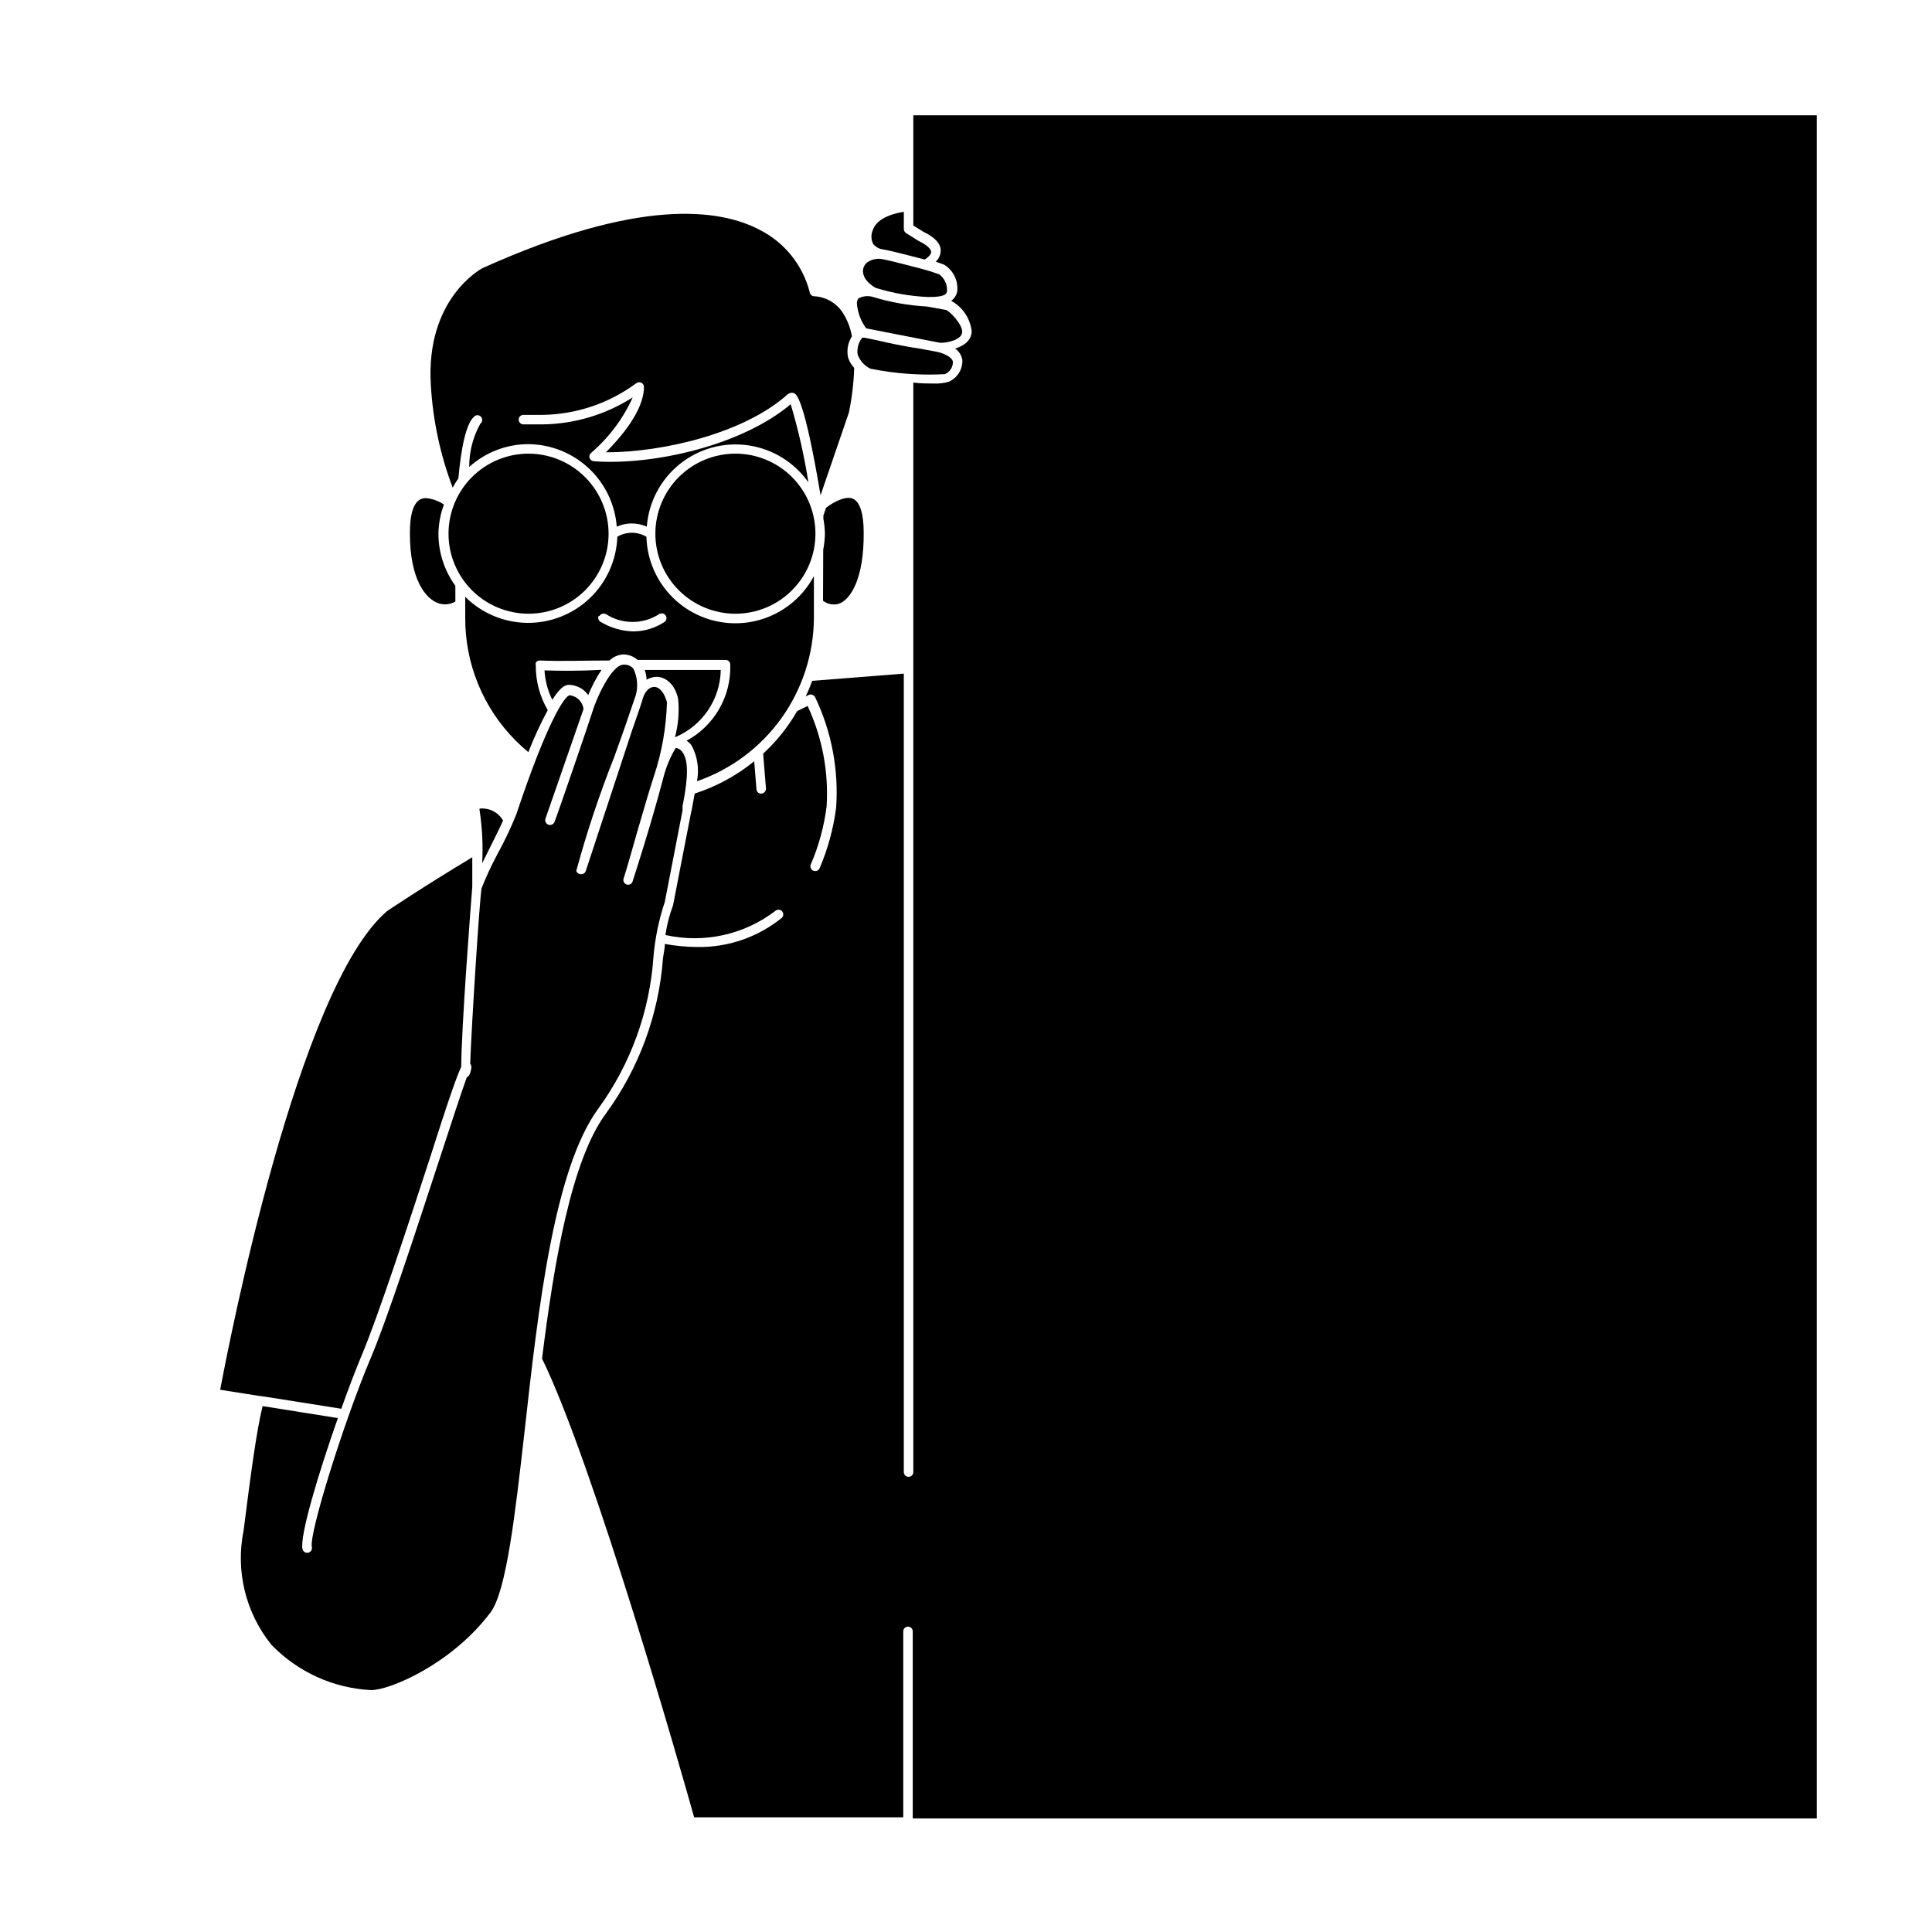
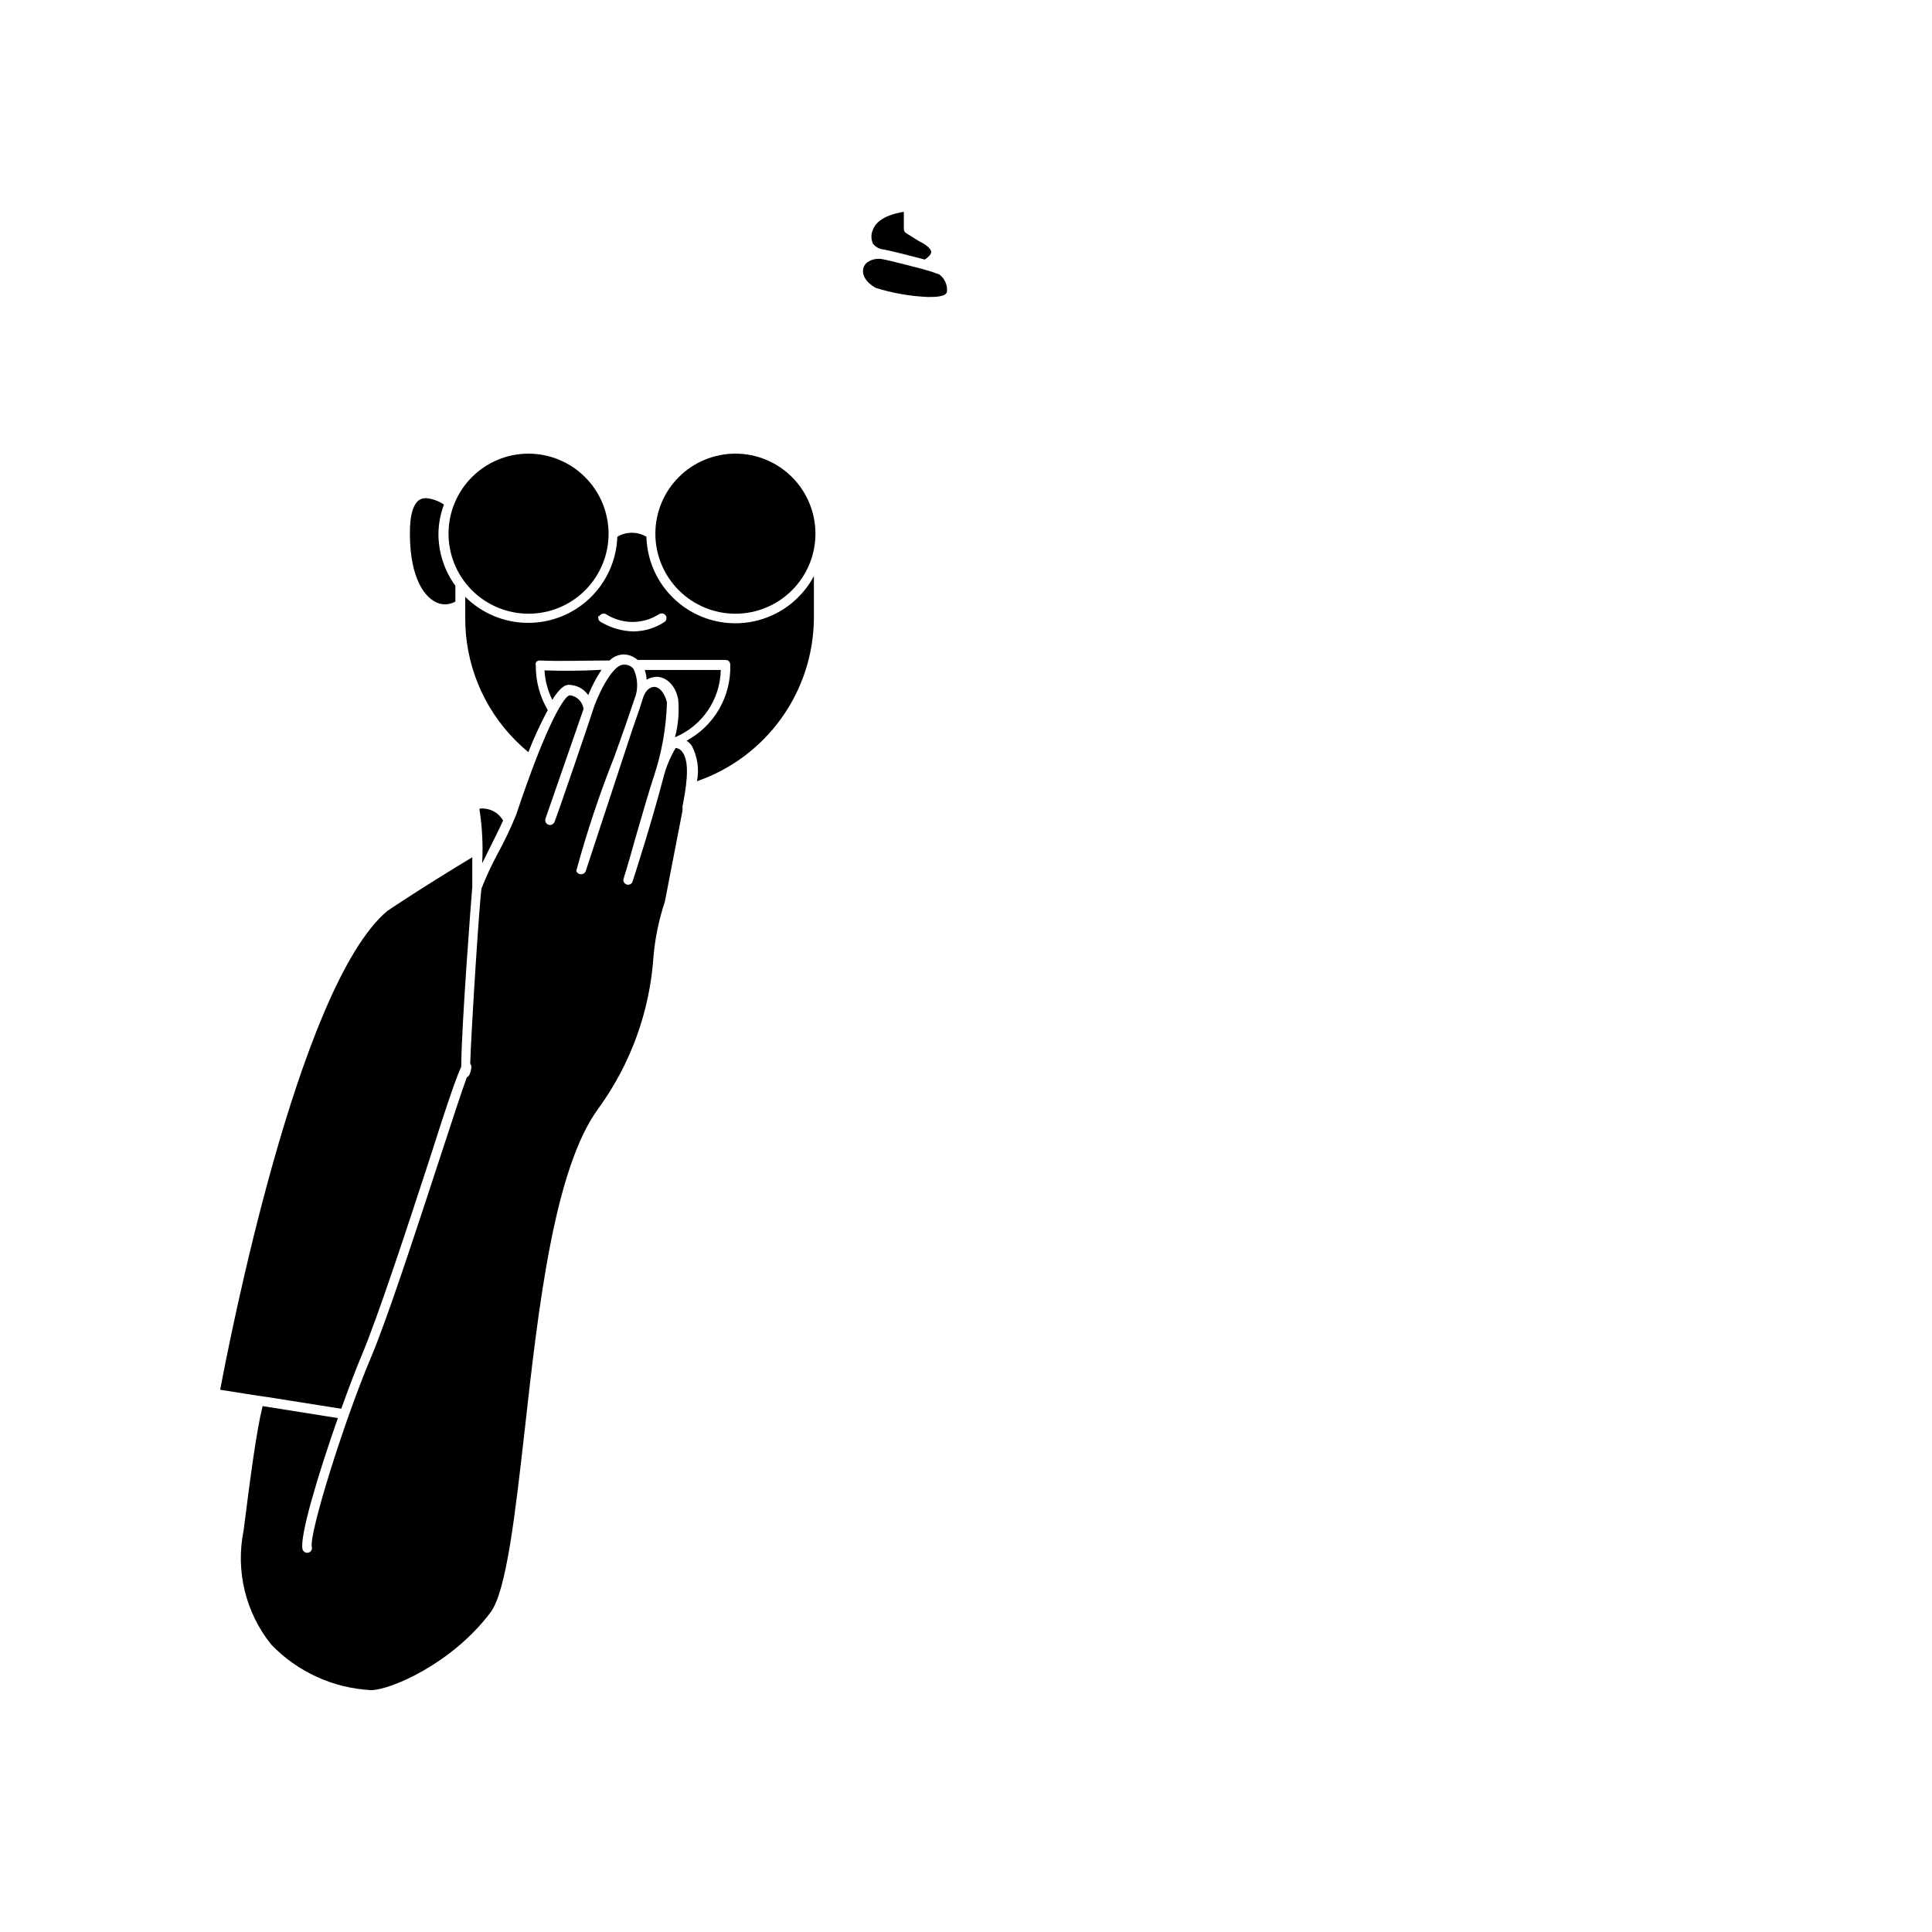
<svg xmlns="http://www.w3.org/2000/svg" fill="#000000" width="800px" height="800px" version="1.1" viewBox="144 144 512 512">
  <g>
    <path d="m212.98 513.96 2.066 0.301 19.398 3.074c1.965-5.543 3.93-10.629 5.492-14.359 4.231-10.078 11.84-33.199 17.938-51.891 5.039-15.871 7.254-22.066 8.363-24.383 0-10.078 2.672-44.84 2.922-47.66v-7.859c-13.148 7.91-22.52 14.207-22.621 14.309-23.629 20.152-41.918 114.72-44.184 126.81l10.531 1.664z" />
-     <path d="m386.04 198.73v5.039l2.672 1.664c3.074 1.461 4.637 3.176 4.586 5.039l-0.004-0.004c-0.031 1.094-0.504 2.129-1.309 2.871l2.215 0.805v0.004c2.527 1.531 3.879 4.434 3.426 7.356-0.238 0.898-0.793 1.684-1.559 2.215 3.019 1.641 5.051 4.648 5.441 8.062 0 1.613-1.008 3.527-4.383 4.586l-0.004-0.004c1.016 0.715 1.703 1.805 1.918 3.023 0.102 2.496-1.34 4.797-3.629 5.797-1.293 0.363-2.637 0.52-3.981 0.453-1.562 0-3.477 0-5.391-0.25v288.73c0 0.695-0.562 1.258-1.258 1.258-0.699 0-1.262-0.562-1.262-1.258v-211.6l-24.281 1.914c-0.5 1.406-1.07 2.785-1.715 4.133l0.805-0.402c0.32-0.156 0.691-0.156 1.008 0 0.312 0.117 0.566 0.352 0.707 0.652 4.336 9.102 6.246 19.168 5.543 29.223-0.715 5.535-2.188 10.941-4.383 16.07-0.293 0.641-1.051 0.922-1.691 0.633-0.637-0.293-0.922-1.051-0.629-1.691 2.109-4.898 3.516-10.07 4.184-15.363 0.566-9.148-1.168-18.293-5.039-26.602l-2.769 1.359c-2.414 4.199-5.457 8.004-9.02 11.285l0.754 9.219c0.031 0.688-0.473 1.281-1.156 1.363-0.328 0.039-0.66-0.055-0.918-0.262-0.258-0.211-0.418-0.516-0.441-0.848l-0.605-7.457c-4.684 3.805-10.031 6.707-15.77 8.566-0.25 1.461-0.555 2.871-0.754 4.133l-0.25 1.109c-1.008 5.039-4.734 24.383-4.734 24.383l-0.004-0.004c-0.957 2.539-1.633 5.176-2.016 7.859 10.238 2.297 20.965-0.086 29.27-6.496 0.535-0.355 1.25-0.254 1.66 0.234 0.414 0.492 0.391 1.215-0.047 1.68-6.367 5.176-14.367 7.926-22.57 7.758-2.84-0.027-5.672-0.297-8.465-0.805 0 1.258-0.352 2.57-0.504 3.879-1.105 14.828-6.344 29.051-15.113 41.059-9.117 12.293-13.703 39.047-16.93 64.941 13.754 28.164 37.332 110.84 40.305 121.57h55.418v-49.273c0-0.695 0.566-1.258 1.262-1.258 0.695 0 1.258 0.562 1.258 1.258v49.574h239.56v-451.36h-239.41z" />
-     <path d="m362.11 303.21c1.176 0.902 2.703 1.199 4.129 0.809 3.125-1.008 6.75-6.602 6.648-18.895 0-5.039-1.008-8.16-2.871-8.969-1.863-0.805-5.039 0.805-7.106 2.418l-0.707 2.066v0.855l0.004 0.004c0.238 1.297 0.375 2.609 0.406 3.93-0.023 1.422-0.176 2.836-0.453 4.231z" />
    <path d="m261.65 277.72c-1.406-0.961-3.039-1.551-4.734-1.711-0.465 0-0.926 0.086-1.363 0.25-1.965 0.855-2.973 4.082-2.922 9.219 0 11.84 4.031 17.281 7.707 18.438l0.004 0.004c1.449 0.438 3.019 0.254 4.332-0.504v-4.18c-2.894-3.984-4.465-8.781-4.484-13.707 0.031-2.668 0.523-5.309 1.461-7.809z" />
    <path d="m289.16 332.19c-2.106-3.59-3.203-7.68-3.172-11.84-0.094-0.328-0.039-0.676 0.148-0.957 0.246-0.23 0.57-0.359 0.906-0.355 5.492 0.25 11.941 0 18.488 0h0.004c0.973-0.957 2.262-1.531 3.625-1.609 1.414 0.004 2.773 0.523 3.832 1.461h23.328-0.004c0.332 0 0.645 0.133 0.875 0.371 0.227 0.238 0.348 0.559 0.336 0.887 0.133 4.106-0.879 8.164-2.926 11.727-2.047 3.559-5.047 6.477-8.664 8.426 0.566 0.344 1.047 0.809 1.41 1.359 1.504 2.879 1.984 6.184 1.363 9.371 8.984-3.109 16.785-8.926 22.332-16.645 5.551-7.723 8.57-16.973 8.652-26.48v-11.234c-3.285 6.172-9.137 10.566-15.977 12-6.84 1.438-13.965-0.238-19.453-4.57-5.484-4.328-8.766-10.871-8.957-17.859-2.375-1.41-5.332-1.41-7.707 0-0.211 6.168-2.828 12.008-7.285 16.273-4.461 4.262-10.414 6.613-16.582 6.547-6.172-0.062-12.07-2.543-16.438-6.898v5.34c-0.117 12.262 4.695 24.059 13.348 32.746 1.059 1.059 2.215 2.117 3.375 3.074h0.004c1.484-3.812 3.199-7.531 5.137-11.133zm13.703-24.938v-0.004c0.352-0.59 1.098-0.809 1.715-0.504 4.293 2.773 9.812 2.773 14.105 0 0.602-0.355 1.379-0.18 1.762 0.402 0.355 0.586 0.176 1.348-0.402 1.715-2.426 1.59-5.258 2.445-8.16 2.469-3-0.066-5.93-0.898-8.516-2.418-0.66-0.258-0.996-0.996-0.754-1.664z" />
-     <path d="m265.48 270.77c0.656-7.356 1.965-15.113 4.535-16.625 0.59-0.266 1.281-0.043 1.609 0.516 0.324 0.559 0.172 1.273-0.352 1.652-1.941 3.496-2.949 7.438-2.922 11.438 4.281-3.879 9.844-6.035 15.621-6.047 5.941 0.031 11.656 2.301 16.004 6.352 4.352 4.051 7.016 9.586 7.473 15.512 2.531-1.133 5.43-1.133 7.961 0 0.492-6.5 3.66-12.512 8.746-16.594 5.082-4.086 11.633-5.879 18.09-4.961 6.457 0.922 12.246 4.477 15.988 9.816-1.098-7-2.66-13.918-4.688-20.707-12.949 10.934-36.477 16.273-52.195 15.113v0.004c-0.504-0.047-0.934-0.383-1.105-0.859-0.16-0.492 0-1.031 0.402-1.359 4.711-4.035 8.477-9.059 11.031-14.711-7.148 4.578-15.441 7.059-23.93 7.156h-5.039c-0.695 0-1.258-0.566-1.258-1.262s0.562-1.258 1.258-1.258h5.039c8.949-0.117 17.641-3.043 24.836-8.363 0.383-0.32 0.914-0.383 1.359-0.164 0.445 0.215 0.723 0.676 0.707 1.172 0 6.449-6.602 13.754-10.078 17.281 15.113 0 36.727-5.039 48.215-15.418h0.004c0.43-0.328 0.988-0.438 1.512-0.305 0.707 0.25 2.769 0.957 7.152 27.105l7.508-21.914c0.812-3.898 1.285-7.859 1.41-11.84-0.734-0.777-1.285-1.707-1.613-2.719-0.43-1.941-0.066-3.973 1.008-5.644-0.402-2.344-1.293-4.574-2.621-6.551-1.715-2.441-4.469-3.949-7.453-4.078-0.574-0.047-1.039-0.488-1.109-1.059-1.812-7.125-6.606-13.129-13.148-16.477-10.68-5.691-32.094-8.613-73.555 10.078-0.555 0.301-15.113 8.211-13.703 30.984h-0.004c0.535 9.309 2.488 18.484 5.793 27.203 0.445-0.855 0.949-1.68 1.512-2.469z" />
    <path d="m288.3 321.66c0.152 2.715 0.855 5.371 2.066 7.809 2.672-4.281 4.082-4.082 5.039-3.93h-0.004c1.812 0.199 3.445 1.176 4.484 2.672 0.949-2.348 2.129-4.594 3.527-6.703-5.391 0.305-10.531 0.305-15.113 0.152z" />
    <path d="m335.01 321.55h-20.152c0.293 0.828 0.461 1.695 0.504 2.57 0.797-0.465 1.695-0.723 2.617-0.758 2.621 0 5.039 2.266 5.742 5.945h0.004c0.316 3.383 0.027 6.797-0.855 10.078 3.539-1.469 6.57-3.941 8.727-7.109s3.344-6.894 3.414-10.727z" />
    <path d="m284.12 264.22c-5.629-0.016-11.031 2.211-15.016 6.184-3.988 3.969-6.234 9.363-6.242 14.992-0.012 5.629 2.219 11.031 6.191 15.016 3.977 3.984 9.371 6.223 15 6.227 5.629 0.008 11.027-2.227 15.008-6.203 3.984-3.981 6.219-9.379 6.219-15.004-0.012-5.613-2.246-10.992-6.207-14.969-3.965-3.973-9.34-6.215-14.953-6.242z" />
    <path d="m338.89 264.22c-5.625 0-11.02 2.234-15 6.211-3.977 3.977-6.211 9.375-6.211 15s2.234 11.02 6.211 14.996c3.981 3.977 9.375 6.215 15 6.215s11.02-2.238 14.996-6.215c3.981-3.977 6.215-9.371 6.215-14.996s-2.234-11.023-6.215-15c-3.977-3.977-9.371-6.211-14.996-6.211z" />
-     <path d="m394.36 243.16c1.285-0.512 2.141-1.742 2.168-3.125 0-1.109-1.562-2.066-3.828-2.719l-4.535-0.855c-5.039-0.754-8.613-1.562-11.438-2.215l-1.16-0.25-2.519-0.504h-0.555l0.004-0.008c-1 1.25-1.438 2.852-1.211 4.434 0.574 1.664 1.789 3.023 3.375 3.781 6.477 1.32 13.098 1.812 19.699 1.461z" />
-     <path d="m393.15 234.85c2.215 0 5.691-0.855 5.844-2.82 0.152-1.965-3.324-5.644-4.332-5.894l-5.039-0.906v-0.004c-4.891-0.266-9.73-1.129-14.41-2.57-1.234-0.336-2.547-0.191-3.676 0.406 0 0-0.453 0.453-0.453 1.258h-0.004c0.168 2.422 1.023 4.75 2.469 6.699z" />
    <path d="m376.07 220.29c4.496 1.402 9.152 2.215 13.855 2.418 1.762 0 5.039 0 5.039-1.562 0.121-1.734-0.66-3.41-2.066-4.434-1.387-0.523-2.797-0.977-4.231-1.359 0 0-8.664-2.316-11.082-2.719h-0.004c-1.266-0.176-2.555 0.109-3.625 0.805-0.793 0.551-1.266 1.453-1.262 2.418 0.051 2.773 3.324 4.383 3.375 4.434z" />
    <path d="m378.08 210.11c2.168 0.352 9.07 2.168 10.984 2.672 0.707-0.453 1.715-1.258 1.715-2.016 0-0.754-1.211-1.914-3.273-2.871l-3.375-2.117h-0.004c-0.359-0.238-0.582-0.633-0.605-1.059v-4.586c-2.316 0.352-6.953 1.461-8.16 4.684v0.004c-0.57 1.191-0.57 2.582 0 3.777 0.664 0.852 1.645 1.398 2.719 1.512z" />
    <path d="m271.78 372.79 1.715-3.477c1.41-2.82 2.82-5.644 3.828-7.859-1.039-1.836-2.934-3.027-5.039-3.176-0.297-0.055-0.605-0.055-0.906 0-0.301 0-0.402 0-0.25 0.656 0.684 4.586 0.906 9.227 0.652 13.855z" />
    <path d="m317.17 397.58c0.43-4.973 1.441-9.879 3.023-14.613 0 0 3.68-18.941 4.684-24.184v-1.109c0.754-3.981 2.215-11.387 0-14.309v0.004c-0.395-0.645-1.062-1.07-1.812-1.16-1.473 2.465-2.574 5.129-3.273 7.91-3.176 12.09-7.406 25.191-8.211 27.66h-0.004c-0.277 0.547-0.914 0.812-1.504 0.625-0.586-0.188-0.953-0.77-0.863-1.383 1.16-3.727 2.367-8.012 3.578-12.293 1.863-6.449 3.324-11.438 4.535-15.113 2.086-6.297 3.238-12.867 3.426-19.496-0.656-2.519-1.965-4.082-3.375-4.082-1.309 0-2.469 1.211-3.023 3.074-0.555 1.863-1.41 4.383-2.82 8.363l-12.293 37.332c-0.191 0.598-0.793 0.961-1.414 0.855-0.508-0.035-0.945-0.371-1.105-0.855 2.785-10.258 6.148-20.352 10.074-30.23 1.059-3.023 2.117-5.844 2.973-8.363l2.719-7.961 0.004 0.004c0.645-2.332 0.43-4.82-0.605-7.004-0.641-0.777-1.617-1.191-2.621-1.109-3.273 0-7.356 9.32-8.211 12.293-0.504 1.762-9.574 28.215-10.078 29.32-0.223 0.668-0.941 1.031-1.609 0.809s-1.031-0.945-0.809-1.613l10.078-29.02c-0.199-1.922-1.707-3.453-3.629-3.676-1.309 0-5.996 7.004-14.207 31.641v-0.004c-1.469 3.621-3.152 7.156-5.039 10.582-1.547 2.891-2.926 5.867-4.129 8.918-0.504 2.316-2.719 37.129-3.023 46.5 0.504 0.555 0.301 1.512 0 2.418-0.117 0.512-0.449 0.953-0.906 1.211-1.461 3.981-4.383 13-7.457 22.371-6.144 18.742-13.754 42.066-18.035 52.094-7.055 16.676-16.375 46.551-15.566 49.977l-0.004-0.004c0.16 0.668-0.242 1.34-0.906 1.512-0.68 0.164-1.367-0.234-1.562-0.906-0.805-3.477 4.231-20.152 9.371-34.762l-19.949-3.176c-1.613 6.551-3.125 17.887-5.039 33-2.168 10.668 0.527 21.75 7.356 30.23 6.965 7.227 16.422 11.535 26.449 12.039 5.039 0 21.461-7.004 31.641-20.605 4.231-5.644 6.551-26.25 9.02-48.012 3.629-32.648 7.809-69.676 19.648-85.648 8.492-11.727 13.52-25.605 14.508-40.051z" />
  </g>
</svg>